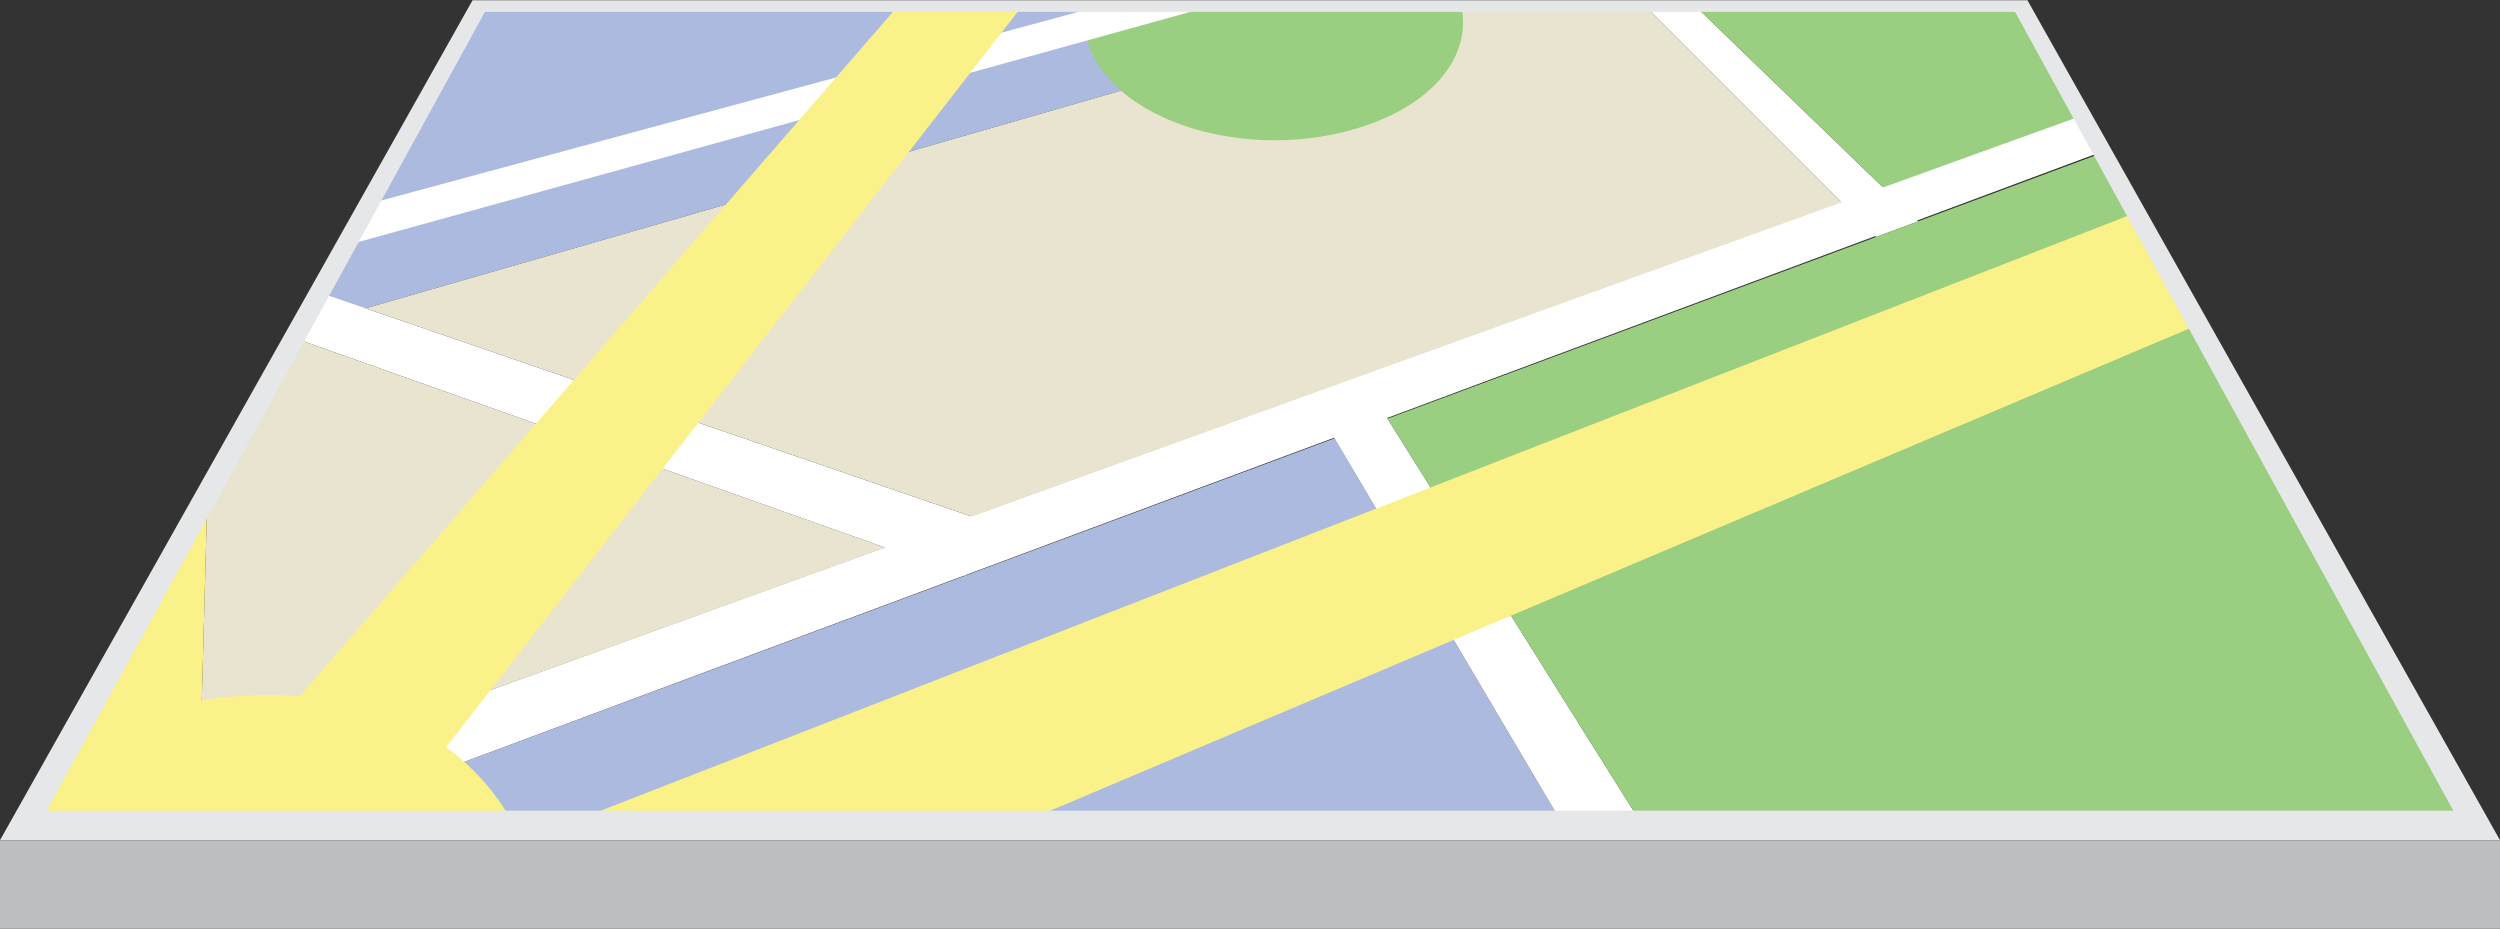
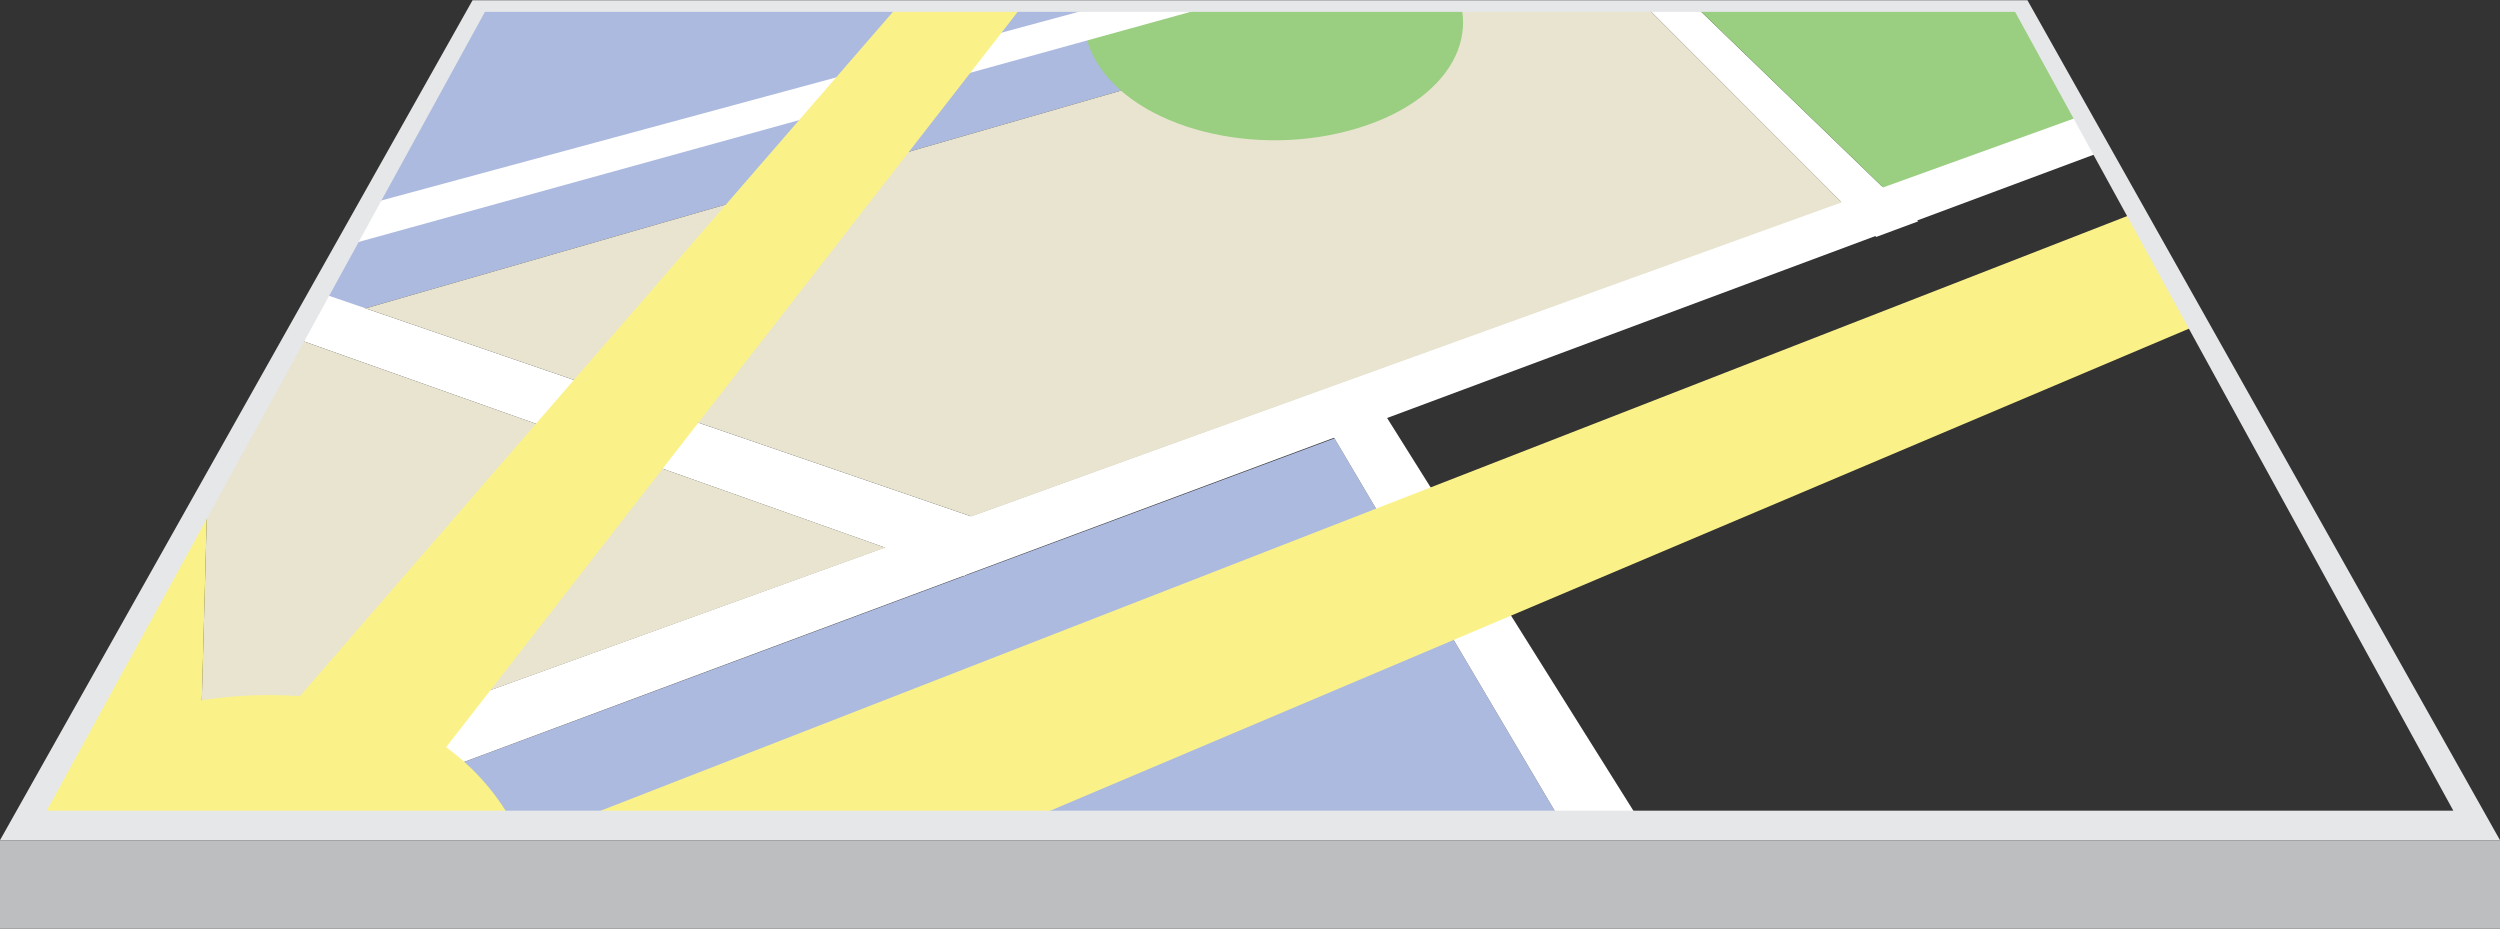
<svg xmlns="http://www.w3.org/2000/svg" data-name="Layer 1" height="125.1" preserveAspectRatio="xMidYMid meet" version="1.0" viewBox="31.6 137.4 336.8 125.1" width="336.8" zoomAndPan="magnify">
  <rect x="31.6" y="137.4" width="336.8" height="125.1" fill="#333333" stroke="none" />
  <defs>
    <clipPath id="a">
      <path d="M96.09 138.23L303.91 138.23 365.24 248.57 34.76 248.57 96.09 138.23z" fill="none" />
    </clipPath>
  </defs>
  <g clip-path="url(#a)">
    <g id="change1_1">
      <path d="M106.23 478.19L88.4 242.18 211.38 196.45 299.28 345.14 106.23 478.19z" fill="#acbadf" />
    </g>
    <g id="change2_1">
      <path d="M78.94 245.7L78.58 237.27 315.68 151.5 320.78 155.59 78.94 245.7z" fill="#fff" />
    </g>
    <g id="change2_2">
      <path d="M195.5 80.41L199.37 79.67 290.02 167.22 284.36 169.32 195.5 80.41z" fill="#fff" />
    </g>
    <g id="change1_2">
      <path d="M61.25 141.18L60.06 184.93 246.31 131.25 219.2 104.12 61.25 141.18z" fill="#acbadf" />
    </g>
    <g id="change2_3">
      <path d="M207.91 190.58L214.92 188.05 654.78 889.43 645.33 930.44 207.91 190.58z" fill="#fff" />
    </g>
    <g id="change2_4">
      <path d="M-21.2 150.14L-14.51 146.18 165.58 208.05 161.56 214.98 -21.2 150.14z" fill="#fff" />
    </g>
    <g id="change3_1">
-       <path d="M273.47 281.41L218.52 193.8 315.66 157.68 402.01 240.34 273.47 281.41z" fill="#9ace80" />
-     </g>
+       </g>
    <g id="change4_1">
-       <path d="M60.22 179.03L150.86 211.18 58.44 244.55 60.22 179.03z" fill="#e8e4d0" />
+       <path d="M60.22 179.03L150.86 211.18 58.44 244.55 60.22 179.03" fill="#e8e4d0" />
    </g>
    <g id="change5_1">
      <path d="M80.64 285.75L79.53 259.47 319.09 166.15 333.74 178.61 80.64 285.75z" fill="#faf289" />
    </g>
    <g id="change5_2">
      <path d="M105,262c-3.34-26.88-28.89-37.49-59.56-26.94C12.31,246.4-23.33,281.2-33.37,318.09-45.93,364.27-13.83,389,35.88,364.41,80.31,342.43,109,294.45,105,262ZM1.76,303.84c3.62-19.74,22.73-40.3,42.11-47.46,18.51-6.83,33.41.07,34,16.58.66,18.4-16.38,42.94-39.15,53.2C14.62,337-2.32,326.06,1.76,303.84Z" fill="#faf289" />
    </g>
    <g id="change4_2">
      <path d="M279.71 164.66L162.48 206.98 80.85 178.94 246.31 131.25 279.71 164.66z" fill="#e8e4d0" />
    </g>
    <g id="change3_2">
      <path d="M214.66,154.62c-13.87,4.3-30.17,0-35.41-9-4.79-8.25,1.86-17.07,14.08-20.21,11.8-3,25.84,0,32.16,7.22C232.35,140.41,228,150.5,214.66,154.62Z" fill="#9ace80" />
    </g>
    <g id="change2_5">
      <path d="M44.03 179.92L44.53 174.81 242.44 121.26 245.48 124.2 44.03 179.92z" fill="#fff" />
    </g>
    <g id="change5_3">
      <path d="M58.44 244.55L30.4 254.67 48.02 106.23 62.28 103.54 58.44 244.55z" fill="#faf289" />
    </g>
    <g id="change3_3">
      <path d="M323.5 148.85L241.1 98.98 223.62 103.09 285.29 162.65 323.5 148.85z" fill="#9ace80" />
    </g>
    <g id="change5_4">
      <path d="M75.94 258.34L56.37 249.21 182.99 103.12 194.77 105.46 75.94 258.34z" fill="#faf289" />
    </g>
    <g id="change4_3">
      <path d="M38.66,326.85C14.09,337.94-3.1,326.78,1.1,304.11,4.82,284,24.2,263.19,43.9,255.93c18.8-6.92,33.89,0,34.51,16.81C79.11,291.45,61.86,316.37,38.66,326.85Z" fill="#e8e4d0" />
    </g>
  </g>
  <g id="change6_1">
    <path d="M368.41,250.61H31.59L95.26,137.44H304.74Zm-330.52-4H362.11L303.07,139H96.93Z" fill="#e6e7e8" />
  </g>
  <g id="change7_1">
    <path d="M31.59 250.61H368.41V262.57H31.59z" fill="#bcbec0" />
  </g>
</svg>